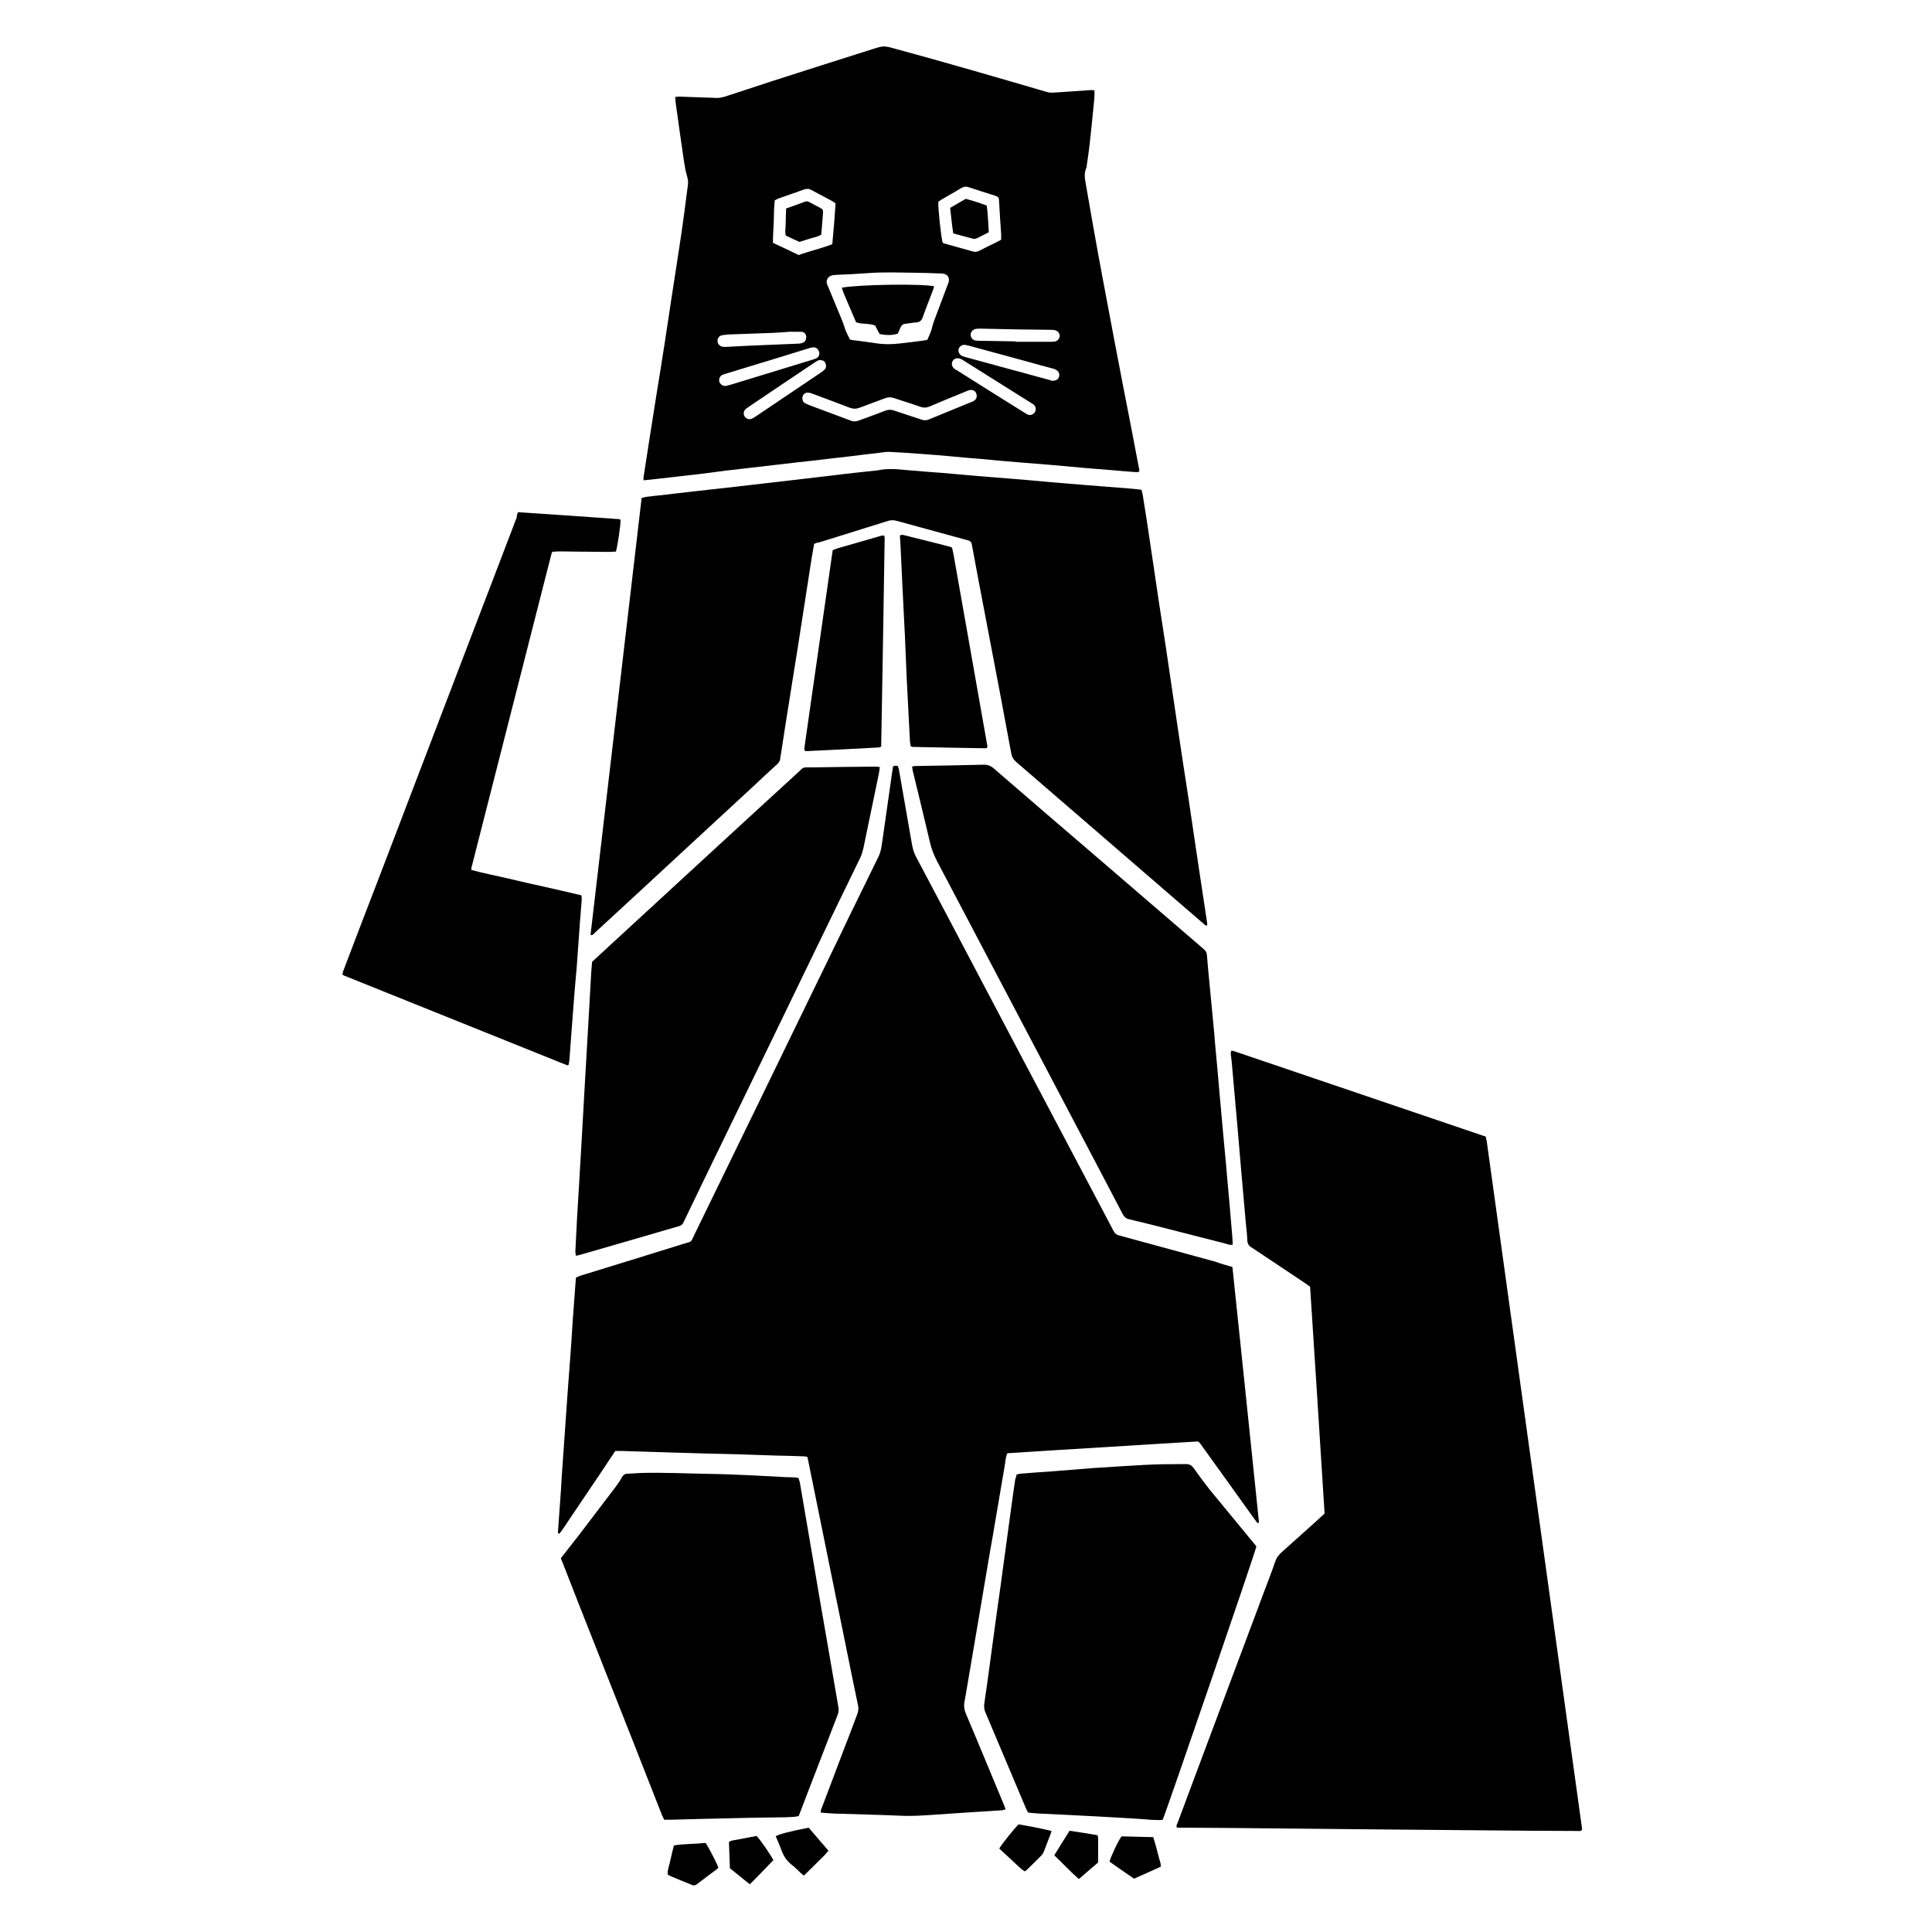
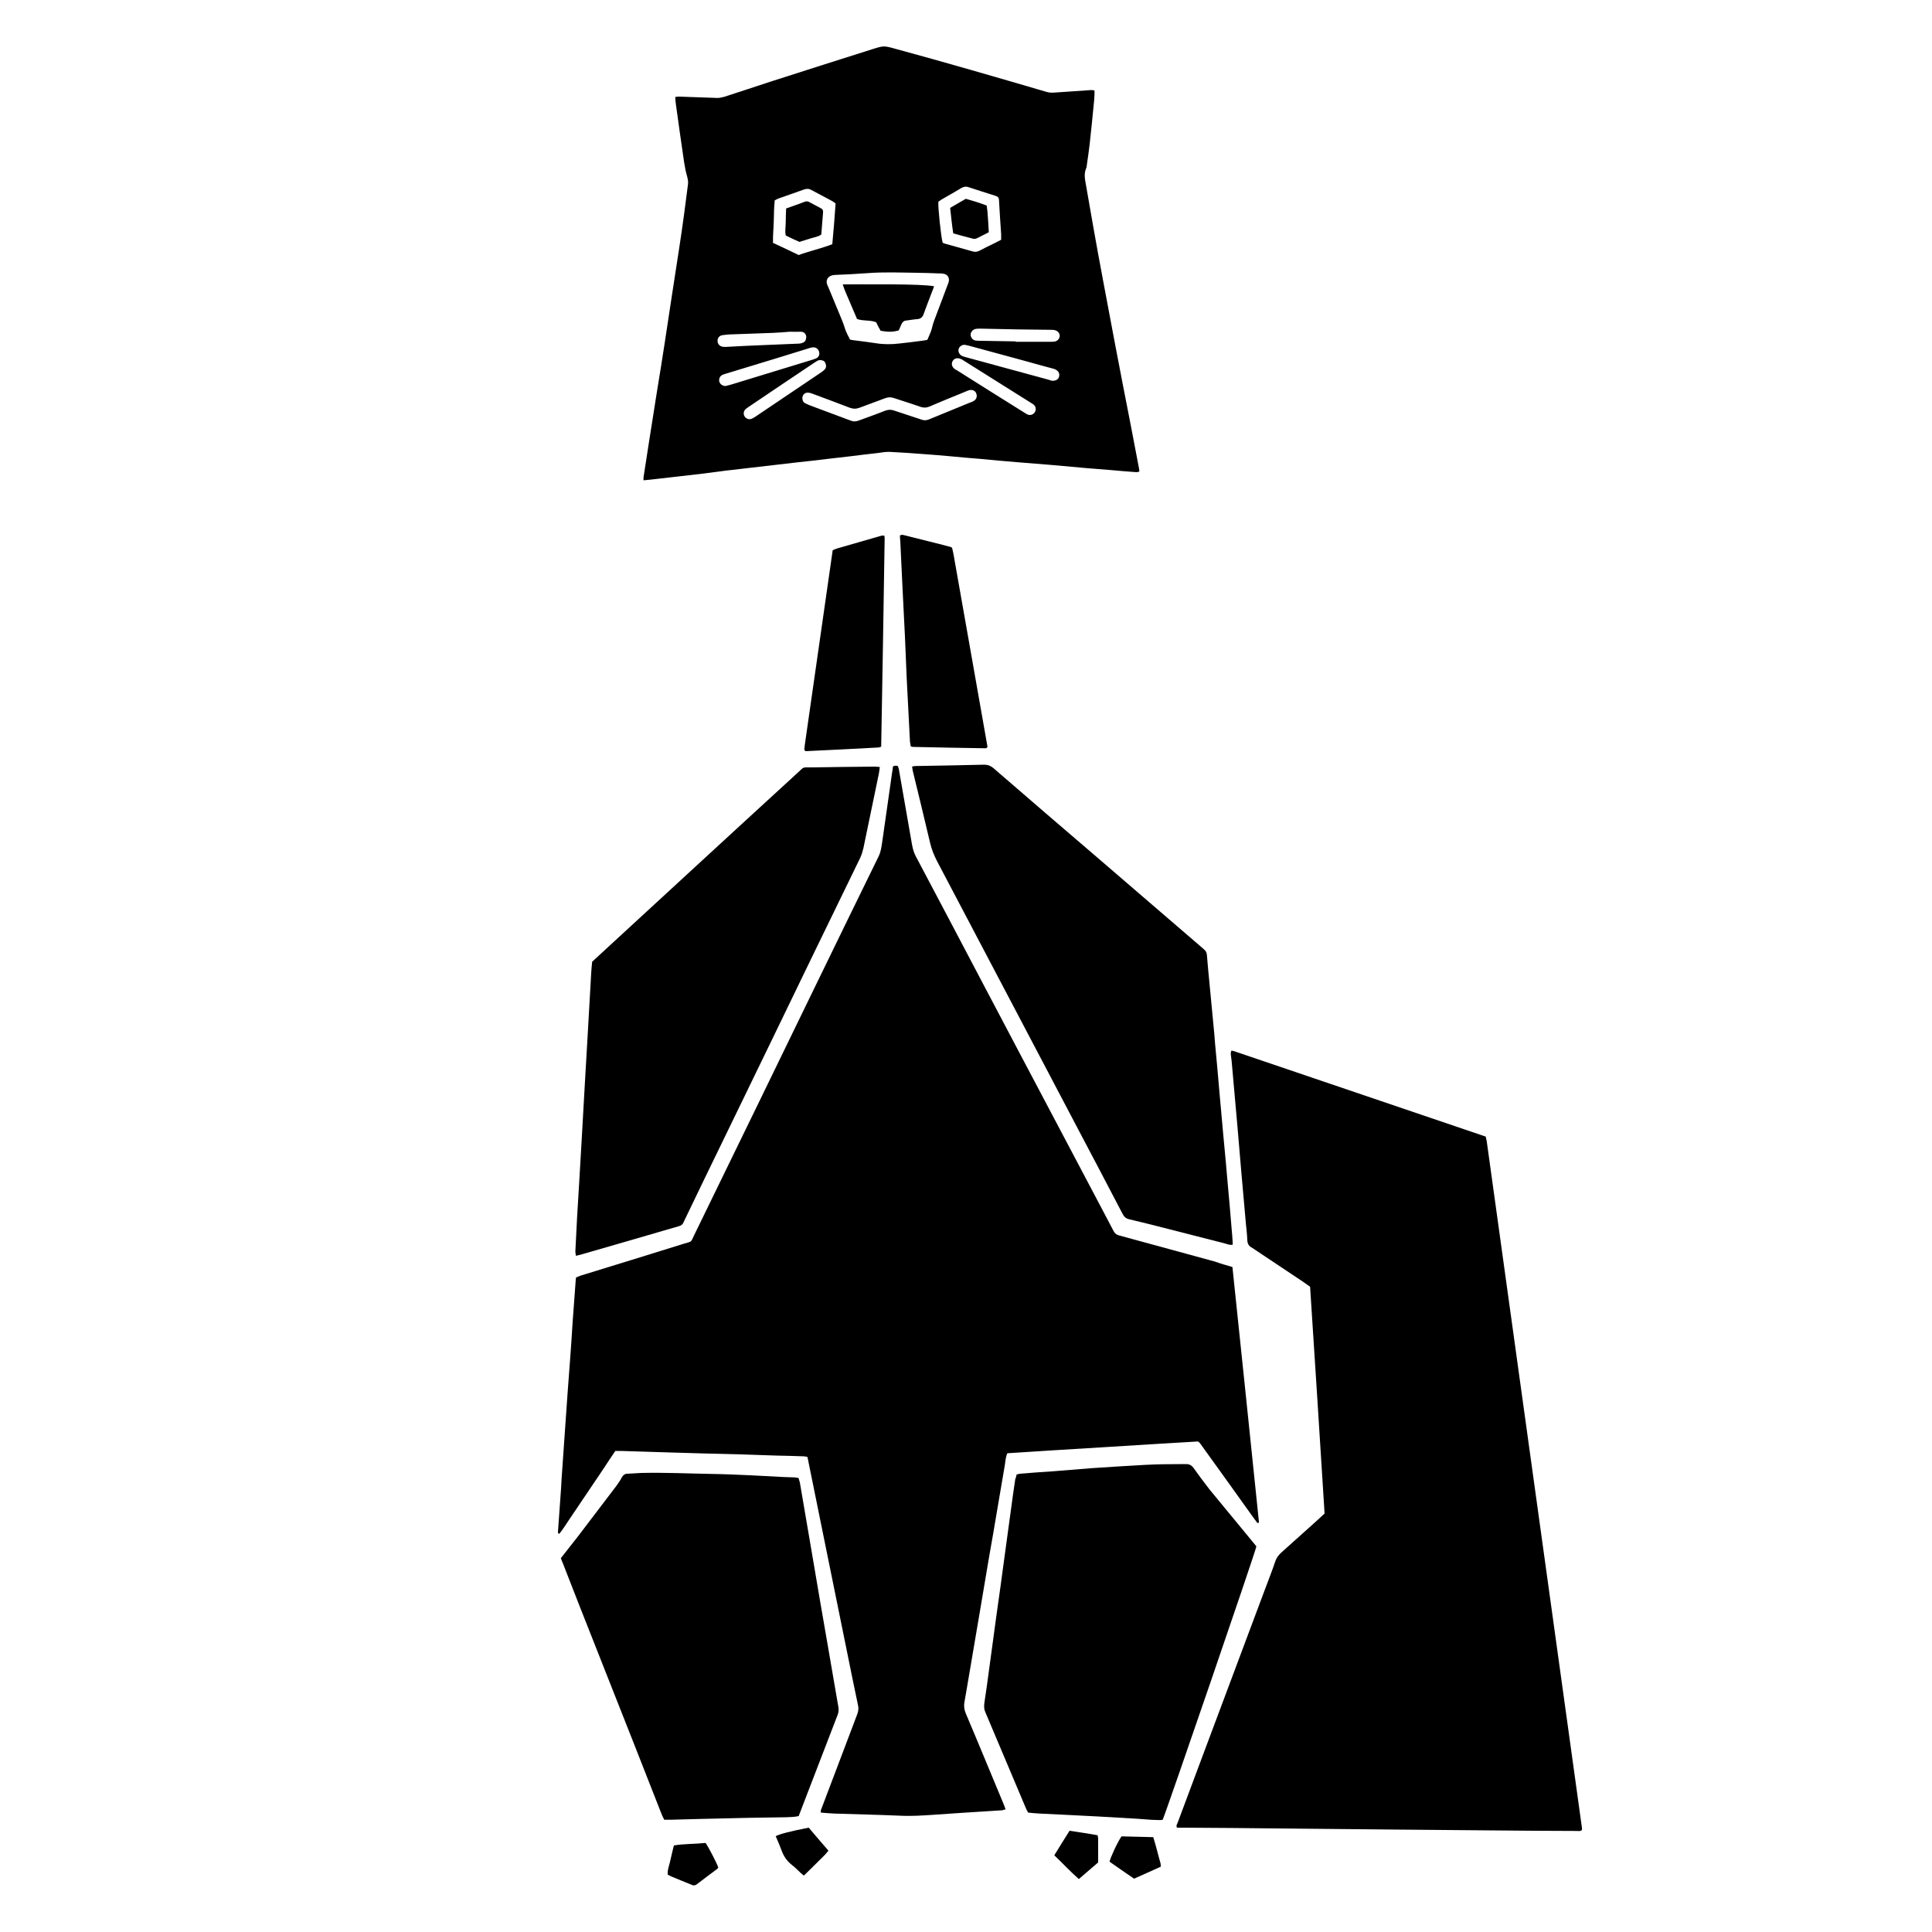
<svg xmlns="http://www.w3.org/2000/svg" version="1.1" id="Layer_1" x="0px" y="0px" viewBox="0 0 1000 1000" style="enable-background:new 0 0 1000 1000;" xml:space="preserve">
  <g>
    <path d="M637.9,655.8c4.6,44.1,9.2,87.9,13.7,131.7c0,0.3-0.1,0.5-0.2,0.8c-0.2,0-0.3,0.1-0.4,0c-0.1,0-0.2-0.1-0.3-0.2   c-0.1-0.1-0.3-0.3-0.4-0.5c-0.9-1.2-1.8-2.5-2.7-3.7c-8.7-12.2-17.5-24.4-26.2-36.5c-0.1-0.2-0.2-0.3-0.4-0.5   c-0.1-0.2-0.3-0.3-0.4-0.4c-0.1-0.1-0.2-0.1-0.6-0.4c-16.2,0.9-32.6,2-49.1,3c-16.5,1-33,2-49.5,3.1c-0.9,2-1,4.1-1.3,6.1   c-1.4,7.8-2.6,15.7-4,23.5c-1.3,7.9-2.7,15.9-4.1,23.8c-1.7,10.3-3.5,20.5-5.2,30.8c-2,11.8-4,23.5-6,35.3   c-0.5,3.1-1.1,6.2-1.6,9.3c-0.4,2.1-0.1,4,0.7,5.9c6.5,15.3,12.8,30.7,19.2,46c0.5,1.1,0.9,2.3,1.4,3.6c-0.7,0.2-1.3,0.4-1.8,0.5   c-7.3,0.5-14.7,0.9-22,1.4c-4.4,0.3-8.7,0.6-13.1,0.9c-5.9,0.4-11.8,0.8-17.7,0.5c-11.3-0.5-22.6-0.7-34-1.1   c-2.3-0.1-4.7-0.3-7-0.5c-0.3-1,0.2-1.8,0.5-2.6c3.9-10.2,7.7-20.4,11.6-30.6c2.2-5.9,4.5-11.8,6.7-17.7c0.6-1.6,0.8-3.1,0.4-4.7   c-2.1-9.9-4.1-19.8-6.1-29.7c-3.3-16.4-6.7-32.8-10-49.2c-3.3-16.1-6.5-32.2-9.8-48.3c-0.1-0.4-0.2-0.8-0.3-1.3   c-0.6-0.1-1.2-0.3-1.8-0.3c-4.8-0.2-9.6-0.3-14.4-0.4c-5.9-0.2-11.8-0.4-17.7-0.6c-12.3-0.3-24.7-0.6-37-1   c-8.6-0.2-17.1-0.6-25.7-0.8c-0.9,0-1.8,0-2.8,0c-2,2.9-3.9,5.8-5.8,8.7c-1.9,2.9-3.9,5.8-5.8,8.6c-1.9,2.9-3.9,5.8-5.8,8.6   c-1.9,2.9-3.9,5.8-5.8,8.6c-1.9,2.8-3.7,5.8-5.8,8.4c-0.8-0.2-0.7-0.7-0.7-1c0.4-5.6,0.8-11.2,1.2-16.8c0.3-3.7,0.5-7.3,0.7-11   c0.6-9.1,1.3-18.1,1.9-27.2c0.8-11.5,1.6-23,2.5-34.5c0.5-6.4,0.9-12.8,1.3-19.2c0.5-7.2,1.1-14.4,1.6-21.7c0-0.4,0.1-0.8,0.2-1.3   c0.7-0.3,1.4-0.6,2.2-0.9c17.9-5.5,35.8-11,53.7-16.6c4.2-1.3,3.3-0.4,5.2-4.4c10.8-22.1,21.5-44.2,32.3-66.3   c9.8-20.1,19.5-40.2,29.3-60.3c11.2-23.1,22.5-46.2,33.8-69.3c1.2-2.4,1.5-4.8,1.9-7.4c1.4-9.8,2.8-19.6,4.2-29.4   c0.3-2.1,0.6-4.2,0.9-6.4c0.2-1.2,0.4-2.4,0.5-3.5c1.3-0.5,1.3-0.5,2.5-0.2c0.1,0.4,0.4,0.9,0.5,1.4c2.3,13.2,4.6,26.3,6.9,39.5   c0.4,2,0.9,3.9,1.9,5.8c12.2,23,24.3,46,36.4,69c12.2,23.2,24.5,46.4,36.7,69.5c7.8,14.7,15.5,29.4,23.3,44.1c2,3.8,4,7.6,6,11.4   c0.7,1.3,1.5,1.9,3,2.3c16.5,4.5,33,9,49.5,13.5C631.9,654.1,634.8,654.9,637.9,655.8z" />
    <path d="M678.1,666c-2.1-1.5-4.1-2.9-6.1-4.2c-7.9-5.3-15.8-10.5-23.7-15.8c-0.1-0.1-0.2-0.1-0.3-0.2c-1.6-0.8-2.3-2-2.4-3.9   c-0.1-2.7-0.4-5.5-0.7-8.2c-0.8-9-1.6-18.1-2.4-27.1c-0.7-7.8-1.3-15.6-2-23.5c-1-11.3-2-22.5-3-33.8c-0.1-0.8-0.2-1.6-0.3-2.4   c-0.1-1-0.4-2,0.2-3.1c0.6,0.1,1.2,0.2,1.7,0.4c43.3,14.7,86.6,29.4,129.9,44.1c0.2,1.1,0.5,2,0.6,2.9   c16.4,118.3,32.8,236.5,49.2,354.8c0.1,0.4,0,0.8,0,1.2c-0.8,0.8-1.8,0.5-2.7,0.5c-7.3,0-14.7-0.1-22-0.1   c-23.3-0.2-46.5-0.4-69.8-0.6c-20.9-0.2-41.8-0.4-62.8-0.6c-16.2-0.2-32.4-0.3-48.7-0.4c-1.2,0-2.4,0-3.6,0   c-0.6-1.1,0.1-1.9,0.4-2.7c3.6-9.7,7.3-19.5,10.9-29.2c11.3-30.3,22.7-60.5,34-90.8c1.9-5.1,3.9-10.1,5.6-15.2   c0.6-1.8,1.7-3.2,3.1-4.5c5.2-4.6,10.3-9.3,15.5-13.9c2.3-2,4.5-4.1,6.9-6.3C683.2,744.2,680.6,705.1,678.1,666z" />
    <path d="M566.5,46.8c0.1,1.9-0.1,3.7-0.2,5.4c-0.7,7.5-1.5,15-2.3,22.5c-0.4,3.4-0.9,6.9-1.4,10.3c-0.1,0.7-0.1,1.5-0.4,2.1   c-1.2,2.7-0.7,5.4-0.2,8.1c1.3,7.6,2.7,15.3,4,22.9c1.6,8.9,3.2,17.9,4.9,26.8c2,10.8,4.1,21.6,6.1,32.4   c2.7,14.3,5.5,28.6,8.3,42.9c1.4,7.5,2.9,15,4.3,22.5c0.1,0.4,0.1,0.8,0.1,1.4c-0.5,0.1-1,0.3-1.4,0.3c-4.5-0.3-8.9-0.7-13.4-1.1   c-4.2-0.3-8.3-0.7-12.5-1c-5.9-0.5-11.8-1.1-17.7-1.6c-6.2-0.5-12.4-1-18.6-1.5c-6.3-0.5-12.6-1.1-18.9-1.7c-5-0.4-10-0.8-14.9-1.3   c-4.5-0.4-8.9-0.8-13.4-1.1c-6.1-0.5-12.2-0.9-18.3-1.2c-2.1-0.1-4.3,0.3-6.4,0.6c-4.8,0.5-9.5,1.1-14.3,1.7   c-4.1,0.5-8.1,0.9-12.2,1.4c-5,0.6-9.9,1.2-14.9,1.7c-5.5,0.6-10.9,1.3-16.4,1.9c-6.9,0.8-13.8,1.6-20.7,2.4   c-3.8,0.5-7.7,1-11.5,1.5c-4,0.5-8.1,0.9-12.1,1.4c-5,0.6-9.9,1.1-14.9,1.7c-1.3,0.1-2.6,0.3-4.1,0.4c0-0.7-0.1-1.2,0-1.6   c0.9-6,1.9-12.1,2.8-18.1c1.4-8.7,2.7-17.3,4.1-26c1.4-8.6,2.8-17.1,4.1-25.7c1.1-7.3,2.2-14.5,3.3-21.8c1.3-8.7,2.7-17.3,4-26   c0.9-5.9,1.8-11.9,2.6-17.9c0.7-5.3,1.4-10.7,2.1-16.1c0.2-1.4-0.1-2.6-0.4-3.9c-0.7-2.4-1.2-4.9-1.6-7.5   c-1.5-10.1-2.9-20.2-4.3-30.3c-0.2-1.1-0.2-2.2-0.3-3.5c0.7-0.1,1.3-0.2,1.9-0.2c6.6,0.2,13.3,0.5,19.9,0.7c1.2,0,2.4-0.3,3.6-0.6   c8.1-2.6,16.1-5.3,24.1-7.9c17.5-5.6,34.9-11.2,52.4-16.7c6-1.9,6.1-1.9,12.2-0.2c12.9,3.5,25.7,7.1,38.6,10.8   c13.2,3.8,26.4,7.6,39.6,11.5c1.4,0.4,2.8,0.4,4.2,0.3c6.3-0.4,12.6-0.9,18.9-1.3C565.3,46.6,565.7,46.7,566.5,46.8z M440,175.8   c0.6,0.1,1.2,0.2,1.8,0.3c3.7,0.5,7.5,0.9,11.2,1.5c4.2,0.7,8.3,0.7,12.5,0.2c3.8-0.4,7.7-0.9,11.5-1.4c1-0.1,2-0.3,3-0.5   c0.8-2,1.8-3.8,2.3-5.8c0.3-1.4,0.7-2.7,1.2-4.1c2.3-6.1,4.6-12.2,6.9-18.3c0.3-0.7,0.5-1.3,0.7-2c0.4-2-0.7-3.7-2.7-4   c-1-0.2-2-0.2-3-0.2c-3.5-0.1-6.9-0.3-10.4-0.3c-8.8-0.1-17.5-0.5-26.3,0.2c-5.5,0.4-11,0.7-16.5,0.9c-3.4,0.1-5.4,2.6-3.7,5.8   c0.2,0.4,0.4,0.9,0.6,1.4c1.6,3.9,3.2,7.7,4.8,11.6c1.2,3,2.6,6,3.5,9.1C438.1,172.3,439.1,174,440,175.8z M415.3,206.1   c0,1.2,0.5,2.2,1.6,2.7c0.6,0.3,1.3,0.6,2,0.9c7.1,2.7,14.3,5.3,21.4,8c1.4,0.6,2.7,0.5,4.1,0c4.6-1.7,9.2-3.3,13.7-5.1   c1.6-0.6,3.1-0.7,4.7-0.1c4.7,1.6,9.5,3.1,14.2,4.7c1.4,0.5,2.5,0.4,3.8-0.1c7-2.9,14.1-5.8,21.2-8.7c0.6-0.2,1.1-0.4,1.7-0.7   c2-1,2.1-2.8,1.6-4.1c-0.5-1.4-2.1-2.1-3.8-1.6c-0.7,0.2-1.3,0.5-2,0.8c-6.2,2.5-12.5,5.1-18.6,7.7c-1.5,0.6-2.9,0.6-4.4,0.1   c-4.5-1.6-9.1-3-13.6-4.5c-1.6-0.6-3.1-0.6-4.7,0c-4.4,1.7-8.8,3.2-13.2,4.9c-1.8,0.7-3.4,0.7-5.3,0c-6.2-2.4-12.4-4.7-18.6-7   c-0.8-0.3-1.5-0.6-2.3-0.7C416.8,202.9,415.3,204.2,415.3,206.1z M413.4,132c5.8-2.1,11.7-3.4,17.4-5.6c0.7-7.2,1.2-14.1,1.7-21.1   c-0.8-0.5-1.3-1-1.9-1.3c-3.5-1.9-7-3.7-10.5-5.6c-1.4-0.8-2.6-0.8-4-0.3c-4.4,1.6-8.8,3.1-13.3,4.7c-0.6,0.2-1.1,0.6-1.8,0.9   c-0.4,3.6-0.4,7.3-0.5,10.9c-0.1,3.7-0.5,7.3-0.4,11.1C404.6,127.8,408.9,129.8,413.4,132z M487.9,125.6c0.2,0.1,0.5,0.3,0.8,0.4   c5,1.4,10,2.8,15,4.2c1.1,0.3,2.2,0.1,3.2-0.4c2.4-1.3,4.9-2.5,7.4-3.7c1.3-0.6,2.5-1.3,3.9-2c0-1,0-1.9,0-2.8   c-0.4-5.8-0.8-11.6-1.1-17.4c0-0.3,0-0.6-0.1-0.9c-0.1-0.6-0.4-1.1-1.1-1.4c-0.4-0.1-0.8-0.3-1.1-0.4c-4.5-1.4-8.9-2.8-13.4-4.3   c-1.4-0.5-2.5-0.3-3.8,0.4c-3.4,2.1-6.9,4-10.3,6c-0.6,0.4-1.2,0.8-1.6,1.1C485.4,107,487.1,122.8,487.9,125.6z M375.6,199.8   c0.7-0.2,1.7-0.4,2.7-0.7c13.7-4.2,27.5-8.4,41.2-12.6c1-0.3,2-0.6,2.9-1c1.5-0.7,2-2.1,1.5-3.6c-0.4-1.4-1.8-2.3-3.3-2.1   c-1,0.1-2,0.5-3,0.8c-5.7,1.8-11.5,3.5-17.2,5.3c-8,2.4-16,4.9-24,7.3c-0.9,0.3-1.8,0.5-2.6,0.9c-1.2,0.6-1.8,2-1.5,3.4   C372.7,198.8,373.9,199.8,375.6,199.8z M544.6,197.1c2.1,0,3.3-0.8,3.6-2.3c0.3-1.5-0.3-2.7-1.8-3.5c-0.5-0.3-1.1-0.4-1.7-0.6   c-4.1-1.1-8.3-2.2-12.4-3.4c-9.9-2.7-19.8-5.4-29.8-8.1c-1-0.3-2-0.5-3-0.7c-1.5-0.2-2.9,0.8-3.3,2.1c-0.4,1.3,0.3,2.9,1.7,3.6   c0.5,0.3,1.2,0.4,1.7,0.6c14.3,3.9,28.7,7.8,43,11.7C543.4,196.8,544.2,197,544.6,197.1z M424.6,186.4c-0.9-0.2-1.7,0.5-2.6,1   c-11.5,7.7-23,15.4-34.5,23.2c-0.6,0.4-1.2,0.8-1.7,1.3c-1.1,1.1-1.1,2.8-0.2,3.9c1,1.2,2.4,1.5,3.8,0.8c0.8-0.4,1.6-0.9,2.3-1.4   c3-2,5.9-4,8.9-6c7.9-5.3,15.7-10.6,23.6-15.9c0.9-0.6,1.9-1.3,2.6-2c1-1,0.9-2.2,0.4-3.4C426.8,186.9,425.9,186.4,424.6,186.4z    M536.1,211.9c0-1-0.3-1.8-1-2.4c-0.5-0.4-1-0.7-1.5-1c-11.6-7.3-23.1-14.5-34.7-21.8c-0.6-0.4-1.2-0.8-1.9-1c-1.5-0.6-3-0.2-3.8,1   c-0.9,1.3-0.6,3,0.7,4.1c0.4,0.3,0.8,0.6,1.3,0.8c11.7,7.4,23.5,14.8,35.2,22.1c0.6,0.4,1.2,0.8,1.9,1   C534.1,215.2,536,213.8,536.1,211.9z M525.7,176.7c0,0.1,0,0.1,0,0.2c6.1,0,12.2,0,18.3,0c0.6,0,1.2,0,1.8-0.1   c1.5-0.2,2.6-1.4,2.7-2.9c0.1-1.3-1-2.7-2.5-3c-0.9-0.2-1.8-0.2-2.7-0.2c-5.6-0.1-11.2-0.1-16.8-0.2c-6.3-0.1-12.6-0.3-19-0.4   c-0.9,0-1.9,0-2.7,0.2c-1.4,0.3-2.6,1.9-2.4,3.2c0.2,1.5,1.3,2.7,2.8,2.8c0.9,0.1,1.8,0.1,2.7,0.1   C513.9,176.5,519.8,176.6,525.7,176.7z M408.7,171.7c-2.6,0.2-5.6,0.5-8.7,0.6c-7.4,0.3-14.9,0.5-22.3,0.8   c-1.3,0.1-2.7,0.2-3.9,0.4c-1.6,0.3-2.5,1.6-2.4,3.1c0.1,1.5,1.1,2.6,2.7,2.9c0.9,0.1,1.8,0.1,2.7,0c5.5-0.3,11-0.6,16.5-0.8   c6.4-0.3,12.8-0.5,19.2-0.8c1,0,2.1-0.1,3-0.5c0.6-0.2,1.3-0.8,1.5-1.4c1-2.5-0.5-4.4-2.6-4.3C412.7,171.8,410.9,171.7,408.7,171.7   z" />
-     <path d="M421.4,281.5c-0.4,2.4-0.8,4.5-1.2,6.8c-1.7,11.2-3.5,22.4-5.2,33.5c-1.3,8.7-2.7,17.3-4.1,26c-1.3,8.4-2.7,16.7-4,25.1   c-0.9,5.8-1.8,11.7-2.7,17.5c-0.1,0.6-0.3,1.2-0.3,1.8c0,1.5-0.8,2.6-1.9,3.6c-3.7,3.3-7.4,6.8-11,10.2   c-12.7,11.8-25.5,23.5-38.2,35.3c-14.9,13.8-29.8,27.6-44.7,41.3c-0.6,0.6-1.2,1.4-2.1,1.5c-0.1-0.2-0.3-0.4-0.3-0.6   c8.8-75.2,17.6-150.4,26.4-225.7c0.8-0.2,1.5-0.5,2.2-0.6c2.3-0.3,4.7-0.6,7-0.8c6.4-0.7,12.8-1.5,19.1-2.2   c6.6-0.7,13.2-1.5,19.7-2.2c5.5-0.6,10.9-1.3,16.4-1.9c6.9-0.8,13.8-1.6,20.7-2.4c6.2-0.7,12.3-1.5,18.5-2.2   c6.1-0.7,12.2-1.4,18.2-2c0.2,0,0.4,0,0.6-0.1c4.9-1,9.7-0.6,14.6-0.1c6.3,0.6,12.6,1,18.9,1.5c6,0.5,12,1.1,18,1.6   c6.3,0.5,12.6,1,18.9,1.5c6.4,0.5,12.8,1.1,19.2,1.7c5.7,0.5,11.4,0.9,17.1,1.4c3.8,0.3,7.5,0.6,11.3,0.9c3.9,0.3,7.7,0.6,11.6,0.9   c2.2,0.2,4.4,0.4,6.7,0.7c0.9,2.7,1,5.3,1.5,7.9c1.3,7.8,2.4,15.7,3.6,23.6c1.3,8.8,2.6,17.6,3.9,26.3c1.1,7.6,2.4,15.1,3.5,22.7   c2.1,14.2,4.2,28.4,6.3,42.7c1.7,11.6,3.5,23.2,5.3,34.8c1.9,12.8,3.8,25.6,5.7,38.4c1.3,8.6,2.6,17.1,3.9,25.7   c0.2,1.1,0.3,2.2,0.4,3.2c-0.9,0.6-1.2-0.1-1.6-0.4c-5.8-5-11.6-10-17.4-15c-12.7-11-25.5-22-38.2-33c-13.9-12-27.8-24-41.7-36   c-1.5-1.3-2.3-2.7-2.6-4.6c-2.1-11.2-4.2-22.4-6.3-33.7c-2.3-12.2-4.7-24.4-7-36.7c-2.3-12-4.6-24-6.8-36.1c-0.1-0.5-0.2-1-0.3-1.5   c-0.1-1.1-0.8-1.8-1.9-2.1c-2.6-0.7-5.1-1.4-7.7-2.1c-9.7-2.7-19.5-5.3-29.2-8c-1.5-0.4-2.9-0.5-4.5,0c-12,3.8-23.9,7.4-35.9,11.2   C423,280.8,422.3,281.1,421.4,281.5z" />
    <path d="M638,644.3c-1.5,0.2-2.7-0.3-4-0.7c-10.6-2.7-21.1-5.4-31.7-8.1c-5.9-1.5-11.8-3-17.8-4.4c-1.7-0.4-2.6-1.2-3.4-2.7   c-7.9-15.2-15.9-30.3-23.9-45.5c-10.7-20.4-21.5-40.8-32.2-61.2c-13.3-25.3-26.6-50.5-39.9-75.8c-1.6-3.1-2.9-6.2-3.7-9.7   c-2.9-12.5-6-25-9-37.4c-0.1-0.6-0.2-1.2-0.3-2c0.6-0.1,1-0.3,1.5-0.3c11.9-0.2,23.9-0.4,35.8-0.7c1.9,0,3.2,0.5,4.7,1.7   c18.6,16.1,37.2,32.1,55.9,48.1c17.5,15,34.9,30.1,52.4,45.1c0.3,0.3,0.6,0.5,0.9,0.8c0.9,0.7,1.3,1.7,1.4,2.9   c0.4,4.8,0.8,9.5,1.3,14.3c0.7,7.7,1.5,15.4,2.2,23.1c0.3,2.7,0.5,5.5,0.7,8.2c0.8,8.5,1.6,17.1,2.3,25.6c0.7,7.4,1.3,14.8,2,22.2   c0.8,8.4,1.6,16.9,2.3,25.3c0.7,7.7,1.4,15.4,2,23.1c0.2,2.1,0.4,4.3,0.5,6.4C638.1,643.3,638,643.8,638,644.3z" />
    <path d="M455.4,397c-0.2,1.3-0.3,2.4-0.5,3.4c-2.7,12.9-5.3,25.7-8,38.6c-0.4,1.7-0.9,3.3-1.6,4.9c-8.2,16.9-16.4,33.7-24.6,50.6   c-7.6,15.7-15.2,31.4-22.8,47.1c-7.7,15.9-15.4,31.7-23.1,47.6c-6.5,13.3-12.9,26.6-19.3,39.9c-0.6,1.2-1.2,2.4-1.7,3.6   c-0.5,1.1-1.3,1.7-2.5,2c-5.3,1.5-10.6,3.1-15.8,4.6c-11.6,3.4-23.3,6.7-34.9,10.1c-0.8,0.2-1.6,0.4-2.5,0.6   c-0.1-0.8-0.3-1.5-0.3-2.2c0.3-5.9,0.6-11.8,0.9-17.7c0.3-5.5,0.7-11,1-16.5c0.4-7.4,0.9-14.9,1.3-22.3c0.6-11.2,1.3-22.4,1.9-33.6   c0.4-7.4,0.9-14.9,1.3-22.3c0.6-10.6,1.2-21.2,1.8-31.7c0.1-1.9,0.3-3.9,0.5-5.9c2.6-2.4,5.2-4.8,7.8-7.2   c15.5-14.3,31.1-28.6,46.6-42.9c17.1-15.7,34.2-31.5,51.4-47.2c4.4-4,2.5-3.2,8.3-3.3c10.9-0.2,21.8-0.3,32.7-0.4   C453.8,396.8,454.5,397,455.4,397z" />
    <path d="M526.2,763.2c0.6-0.1,1.1-0.3,1.6-0.4c5.9-0.5,11.8-0.9,17.7-1.3c6.6-0.5,13.2-1.1,19.8-1.6c4.7-0.3,9.4-0.6,14-0.9   c6.1-0.3,12.2-0.8,18.3-1c5.3-0.2,10.6-0.1,15.9-0.2c0.5,0,1,0,1.5,0.1c1.1,0.2,1.9,0.8,2.7,1.8c2.7,3.8,5.5,7.6,8.4,11.3   c7.3,8.9,14.7,17.8,22,26.7c0.8,0.9,1.5,1.9,2.2,2.7c-0.3,2.4-47,138.4-48.5,141.5c-1.2,0.3-2.5,0.1-3.8,0.1   c-1.2,0-2.4-0.1-3.7-0.2c-1.8-0.1-3.7-0.3-5.5-0.4c-6.8-0.4-13.6-0.8-20.5-1.2c-5.9-0.3-11.8-0.6-17.7-0.9   c-4.2-0.2-8.4-0.4-12.5-0.6c-1.9-0.1-3.9-0.3-5.9-0.5c-0.3-0.5-0.7-1.1-1-1.8c-7.1-16.7-14.1-33.5-21.2-50.2   c-0.8-1.8-0.7-3.6-0.4-5.4c0.4-2.7,0.8-5.5,1.2-8.2c1.6-12,3.3-24,4.9-36.1c1.3-9.4,2.7-18.8,3.9-28.2c1.6-11.5,3.1-23,4.7-34.5   c0.4-2.7,0.8-5.5,1.2-8.2C525.8,765,526,764.1,526.2,763.2z" />
    <path d="M290.3,806.5c3-3.8,5.9-7.5,8.8-11.2c6.7-8.8,13.3-17.5,20-26.3c1-1.4,2-2.8,2.8-4.4c0.7-1.2,1.6-1.8,2.9-1.8   c2.3-0.1,4.7-0.3,7-0.4c12.1-0.3,24.3,0.3,36.4,0.5c6.7,0.1,13.5,0.4,20.2,0.7c5.7,0.3,11.4,0.6,17.1,0.9c1.9,0.1,3.9,0.1,5.8,0.2   c0.6,0,1.2,0.2,2,0.3c0.2,0.8,0.5,1.5,0.7,2.3c2.3,13.5,4.6,26.9,6.9,40.4c2.4,14.4,4.9,28.7,7.4,43.1c1.9,10.8,3.7,21.7,5.6,32.5   c0.3,1.5,0.2,2.8-0.3,4.2c-5.2,13.5-10.4,27-15.6,40.5c-1.5,4-3.1,8-4.6,12c-2.2,0.5-4.3,0.5-6.4,0.6c-6.4,0.1-12.9,0.2-19.3,0.3   c-8.7,0.2-17.3,0.4-26,0.6c-4.9,0.1-9.8,0.3-14.7,0.4c-1,0-2,0-3.2,0c-0.4-0.9-0.9-1.7-1.2-2.5c-4.7-11.9-9.4-23.9-14.1-35.9   c-6.7-17-13.4-34-20.1-50.9c-5.7-14.4-11.4-28.8-17-43.3C291,808.5,290.7,807.6,290.3,806.5z" />
-     <path d="M268.1,265.1c17.5,1.1,34.9,2.4,52.3,3.6c0.3,0,0.5,0.2,0.8,0.4c0.1,2.6-1.6,13.8-2.4,16.4c-3.6,0.3-7.3,0.1-10.9,0.1   c-3.7,0-7.3-0.1-11-0.1c-3.7,0-7.3-0.3-11,0.1c-0.2,0.5-0.4,0.8-0.5,1.2c-13.8,54.1-27.6,108.2-41.4,162.4c-0.1,0.3,0,0.6,0,1.1   c6.2,1.7,12.6,2.9,19,4.4c6.2,1.5,12.5,2.9,18.8,4.3c6.3,1.4,12.7,2.9,19.1,4.4c0.1,0.8,0.3,1.5,0.2,2.2c-0.6,7.5-1.2,15-1.7,22.6   c-0.3,4.2-0.6,8.3-0.9,12.5c-0.3,3.8-0.7,7.5-1,11.3c-0.5,6.5-1,13-1.5,19.5c-0.4,5.8-0.9,11.6-1.3,17.4c-0.1,0.8-0.3,1.6-0.4,2.3   c-0.3,0.1-0.4,0.1-0.4,0.2c-0.1,0-0.2,0-0.3,0c-38.5-15.5-77-31-115.4-46.4c-0.3-0.1-0.5-0.3-1-0.6c0.2-0.7,0.3-1.5,0.6-2.2   c6.5-17.1,13.1-34.3,19.7-51.4c14.4-37.6,28.7-75.2,43.1-112.8c9-23.4,17.9-46.8,26.9-70.3C267.4,266.8,267.7,266.2,268.1,265.1z" />
    <path d="M510.8,387.1c-0.2,0.1-0.5,0.2-0.8,0.2c-12.4-0.2-24.9-0.4-37.3-0.7c-0.4,0-0.8-0.1-1.3-0.3c-0.1-0.8-0.3-1.6-0.4-2.4   c-0.6-11-1.1-22-1.7-33c-0.3-7.1-0.6-14.3-0.9-21.4c-0.4-8.7-0.9-17.3-1.3-26c-0.4-7.7-0.7-15.5-1.1-23.2c-0.1-1-0.2-2-0.2-3.1   c1-0.7,2-0.2,2.9,0c4.9,1.2,9.9,2.5,14.8,3.7c3.1,0.8,6.1,1.5,8.9,2.3c0.3,0.3,0.3,0.4,0.4,0.5c0.1,0.1,0.1,0.2,0.1,0.3   c0.2,0.9,0.4,1.8,0.6,2.7c5.8,33,11.7,66,17.5,99.1c0,0.2,0.1,0.4,0.1,0.6c0,0.1,0,0.2-0.1,0.3   C510.9,386.9,510.9,386.9,510.8,387.1z" />
    <path d="M456.1,386.5c-0.8,0.2-1.1,0.4-1.5,0.4c-12.5,0.7-25,1.3-37.5,1.9c-0.2,0-0.4-0.2-0.5-0.3c-0.1-0.1-0.1-0.1-0.2-0.2   c0-0.1-0.1-0.2-0.1-0.3c0.1-0.9,0.2-1.8,0.3-2.7c4.8-33.5,9.6-67,14.4-100.5c0.8-0.3,1.5-0.7,2.2-0.9c7.5-2.2,15.1-4.3,22.6-6.5   c0.6-0.2,1.2-0.2,1.9-0.2c0.1,0.5,0.2,0.9,0.2,1.3C457.3,314.4,456.8,350.4,456.1,386.5z" />
    <path d="M587,972.4c-4.4-3-8.6-5.9-12.7-8.8c0.5-2.3,4.2-10.3,6.2-13.1c5.3,0.1,10.8,0.3,16.4,0.4c1.5,4.6,2.5,9.1,3.8,13.6   c0.1,0.5,0.1,1,0.1,1.7C596.3,968.2,591.8,970.3,587,972.4z" />
    <path d="M365.2,953.9c1.6,2.3,5.6,10,6.6,12.7c-0.2,0.2-0.3,0.5-0.5,0.7c-3.5,2.6-7,5.2-10.5,7.9c-0.8,0.6-1.6,0.9-2.5,0.5   c-3.6-1.5-7.2-2.9-10.7-4.4c-0.7-0.3-1.3-0.6-2-1c-0.2-2.6,0.9-5,1.4-7.5c0.5-2.5,1.2-5,1.8-7.6   C354.1,954.3,359.6,954.5,365.2,953.9z" />
-     <path d="M527.2,944.3c5.6,0.9,11.2,2,17.1,3.4c-0.2,0.7-0.4,1.3-0.6,1.8c-1.1,2.9-2.2,5.7-3.3,8.6c-0.3,0.8-0.8,1.7-1.4,2.3   c-2.6,2.6-5.2,5.2-7.8,7.7c-0.2,0.2-0.5,0.3-0.9,0.5c-2.4-1.6-4.4-3.8-6.6-5.8c-2.2-2-4.3-4-6.5-6   C518.5,954.6,524.8,946.6,527.2,944.3z" />
    <path d="M418.6,946c3.4,4,6.7,7.9,10.2,11.9c-1.9,2.5-4.2,4.4-6.3,6.6c-2.1,2.1-4.2,4.1-6.4,6.3c-0.7-0.5-1.2-1-1.7-1.4   c-1.5-1.4-2.9-2.9-4.5-4.1c-2.7-2.1-4.4-4.7-5.5-7.9c-0.9-2.4-1.9-4.7-2.9-7C403.2,949.4,409.2,947.8,418.6,946z" />
    <path d="M553.6,947.6c5,0.7,9.7,1.5,14.5,2.3c0.5,1.7,0.2,3.2,0.3,4.7c0,1.5,0,3.1,0,4.6c0,1.5,0,3.1,0,4.8   c-3.2,2.8-6.6,5.6-10,8.6c-4.5-4-8.4-8.2-12.7-12.3C548.3,956,550.9,951.9,553.6,947.6z" />
-     <path d="M400.3,962.8c-4.1,4.2-8,8.4-12.2,12.5c-3.5-2.8-6.9-5.6-10.3-8.3c-0.2-4.6-0.3-9.1-0.5-13.6c0.6-0.3,1-0.6,1.5-0.7   c4.3-0.8,8.6-1.6,12.8-2.4C393.3,951.9,398.4,959.3,400.3,962.8z" />
-     <path d="M483.5,148.2c-0.2,0.6-0.3,1.2-0.5,1.7c-1.8,4.8-3.7,9.5-5.4,14.3c-0.6,1.8-1.7,2.6-3.5,2.7c-1.8,0.1-3.6,0.5-5.5,0.7   c-1.3,0.1-2,0.8-2.5,1.9c-0.5,1.1-1,2.2-1.4,3.2c-3.2,1-6.2,0.8-9.4,0.2c-0.8-1.4-1.6-2.9-2.3-4.4c-3.2-1.3-6.6-0.5-9.9-1.7   c-1.2-2.9-2.5-5.9-3.8-8.9c-1.2-3-2.7-5.9-3.6-9C445.3,147.2,477.6,146.8,483.5,148.2z" />
+     <path d="M483.5,148.2c-1.8,4.8-3.7,9.5-5.4,14.3c-0.6,1.8-1.7,2.6-3.5,2.7c-1.8,0.1-3.6,0.5-5.5,0.7   c-1.3,0.1-2,0.8-2.5,1.9c-0.5,1.1-1,2.2-1.4,3.2c-3.2,1-6.2,0.8-9.4,0.2c-0.8-1.4-1.6-2.9-2.3-4.4c-3.2-1.3-6.6-0.5-9.9-1.7   c-1.2-2.9-2.5-5.9-3.8-8.9c-1.2-3-2.7-5.9-3.6-9C445.3,147.2,477.6,146.8,483.5,148.2z" />
    <path d="M406.9,107.9c3.4-1.2,6.6-2.3,9.7-3.5c0.7-0.3,1.4-0.2,2.1,0.1c2.1,1.1,4.1,2.2,6.2,3.3c1,0.5,1.2,1.2,1.1,2.3   c-0.3,3.8-0.6,7.5-0.9,11.3c-1.7,1.2-3.7,1.4-5.5,2c-1.8,0.6-3.7,1.1-5.8,1.8c-2.3-1-4.7-2.1-7.1-3.3c-0.5-2.4,0-4.7,0-7.1   C406.7,112.7,406.8,110.5,406.9,107.9z" />
    <path d="M511.8,120.2c-2.2,1.1-4.2,2.2-6.3,3.2c-0.5,0.2-1.2,0.3-1.7,0.2c-3.4-0.9-6.9-1.8-10.4-2.8c-0.7-4.4-1.1-8.8-1.6-13.2   c2.8-1.6,5.4-3.2,8.1-4.7c3.6,1,7.2,2.1,10.8,3.5c0.1,1,0.3,2,0.4,3C511.4,113,511.6,116.5,511.8,120.2z" />
  </g>
</svg>